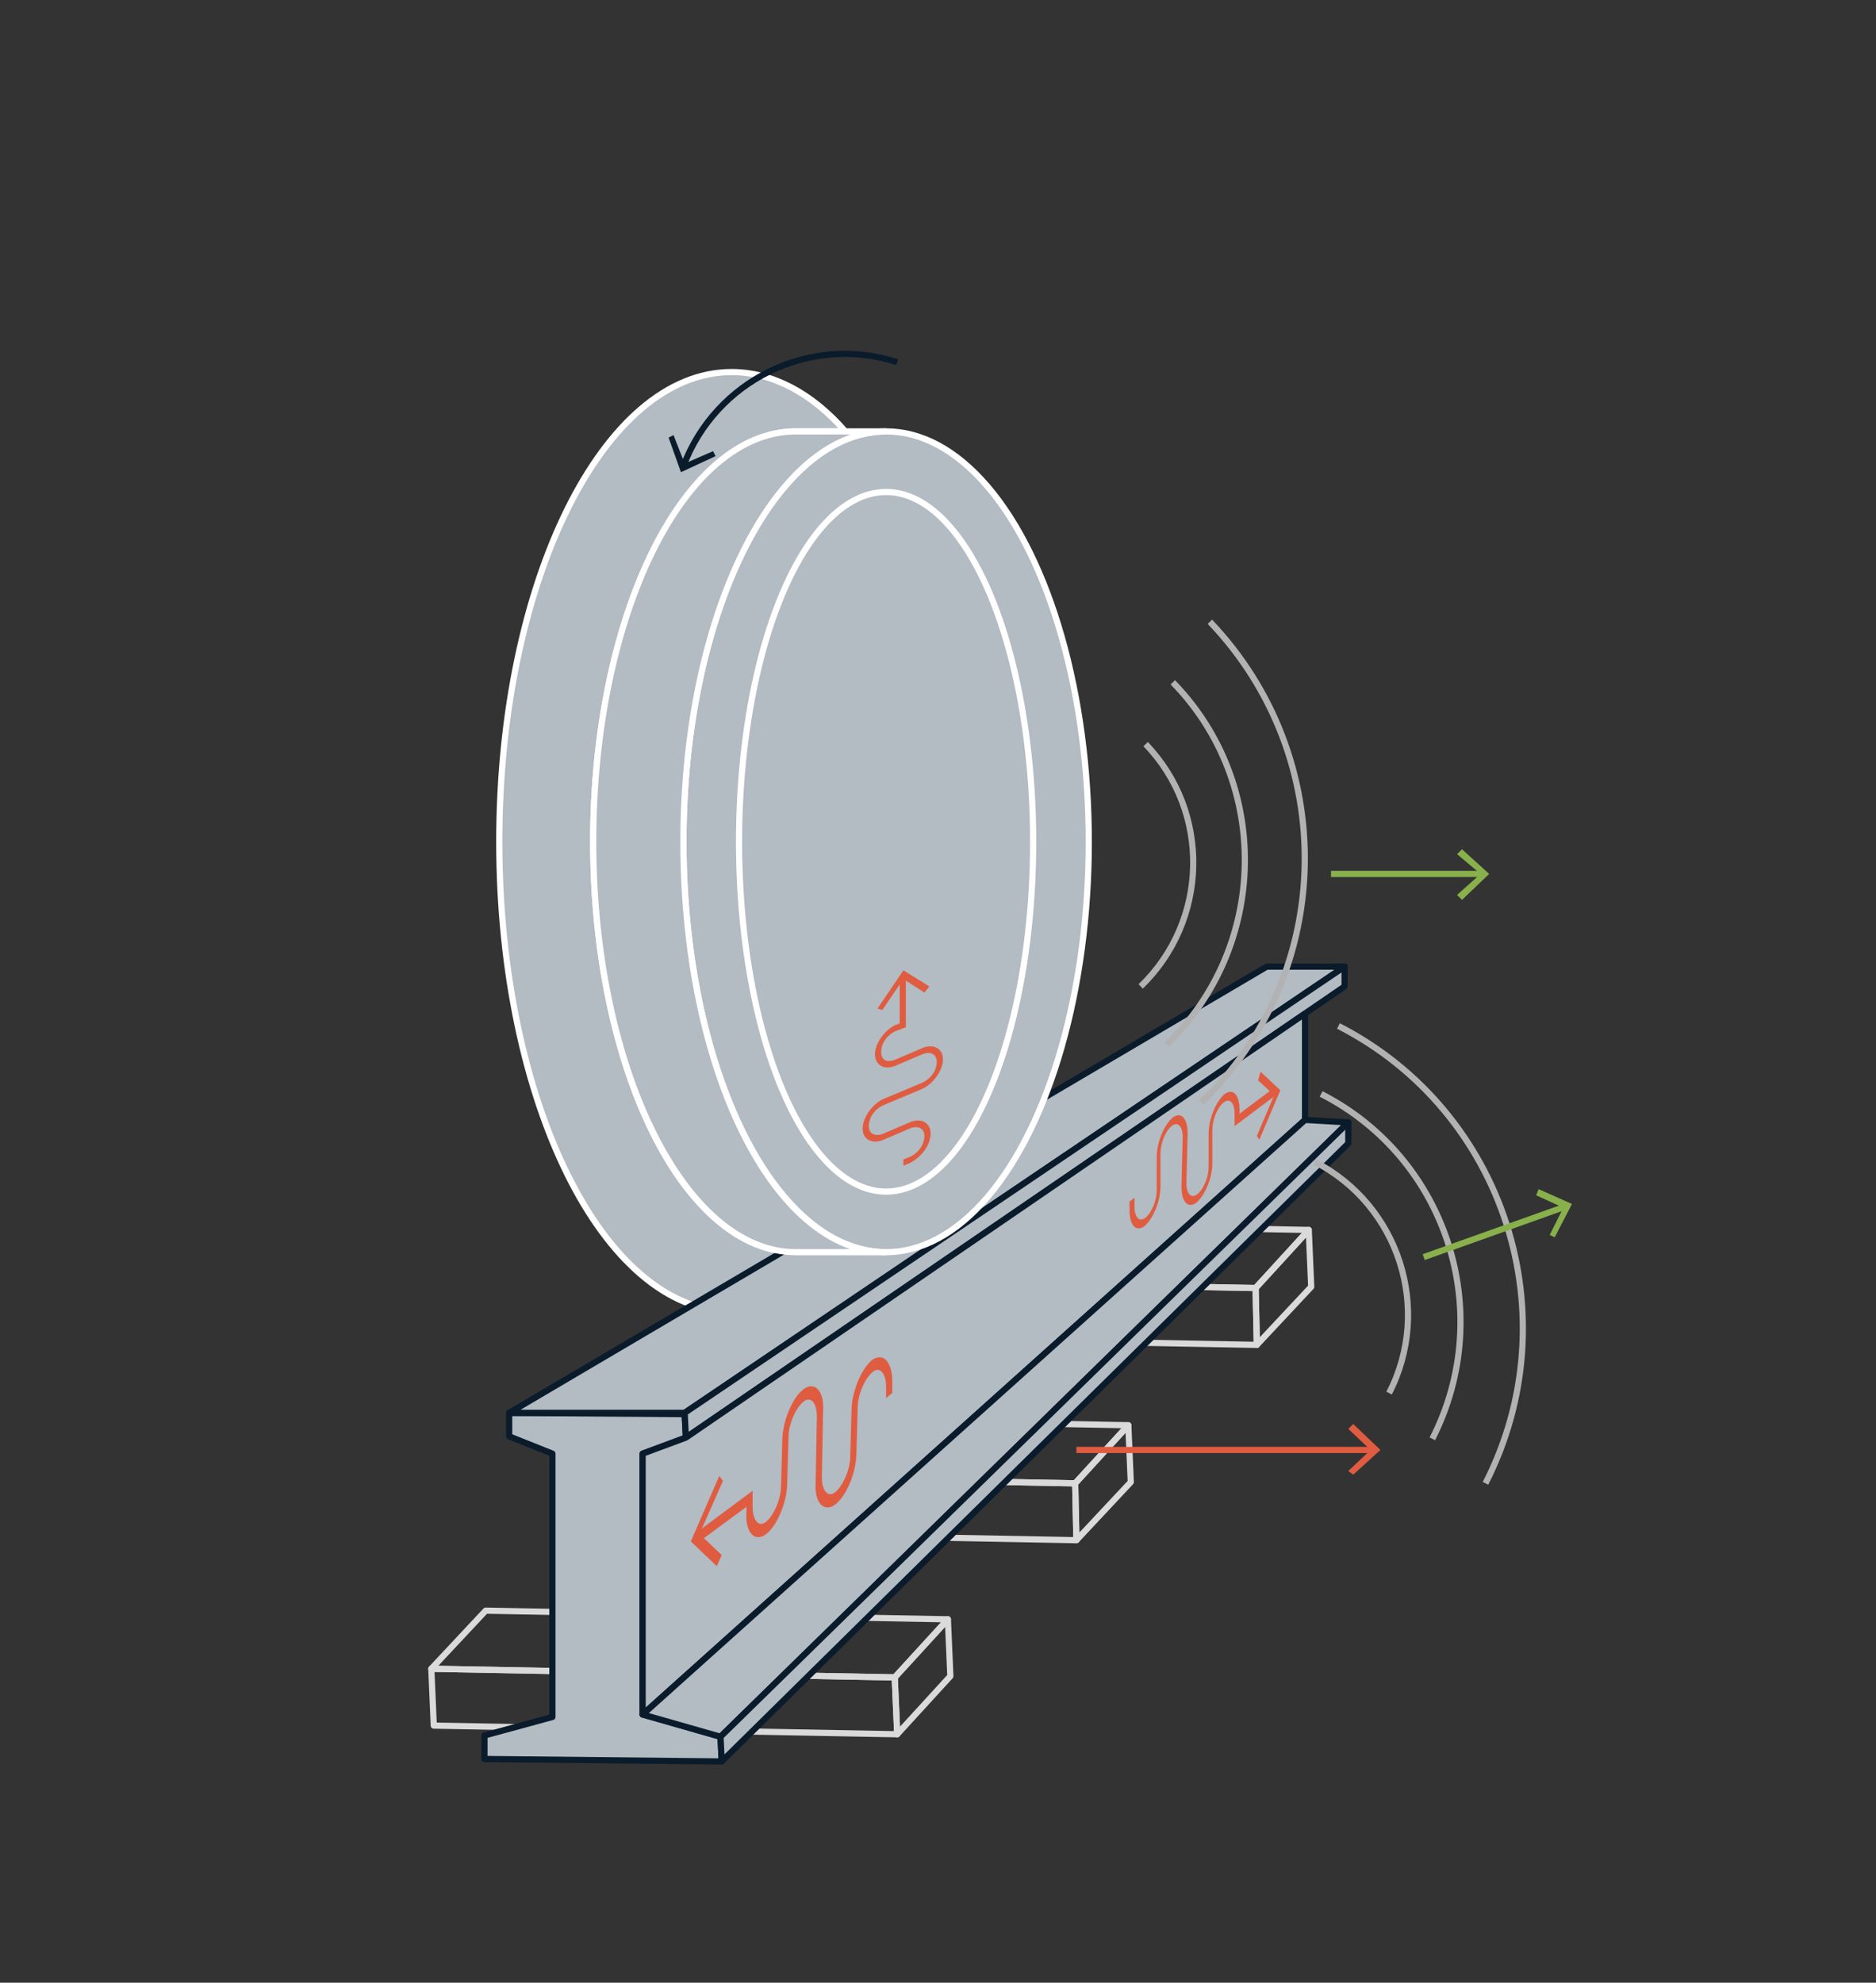
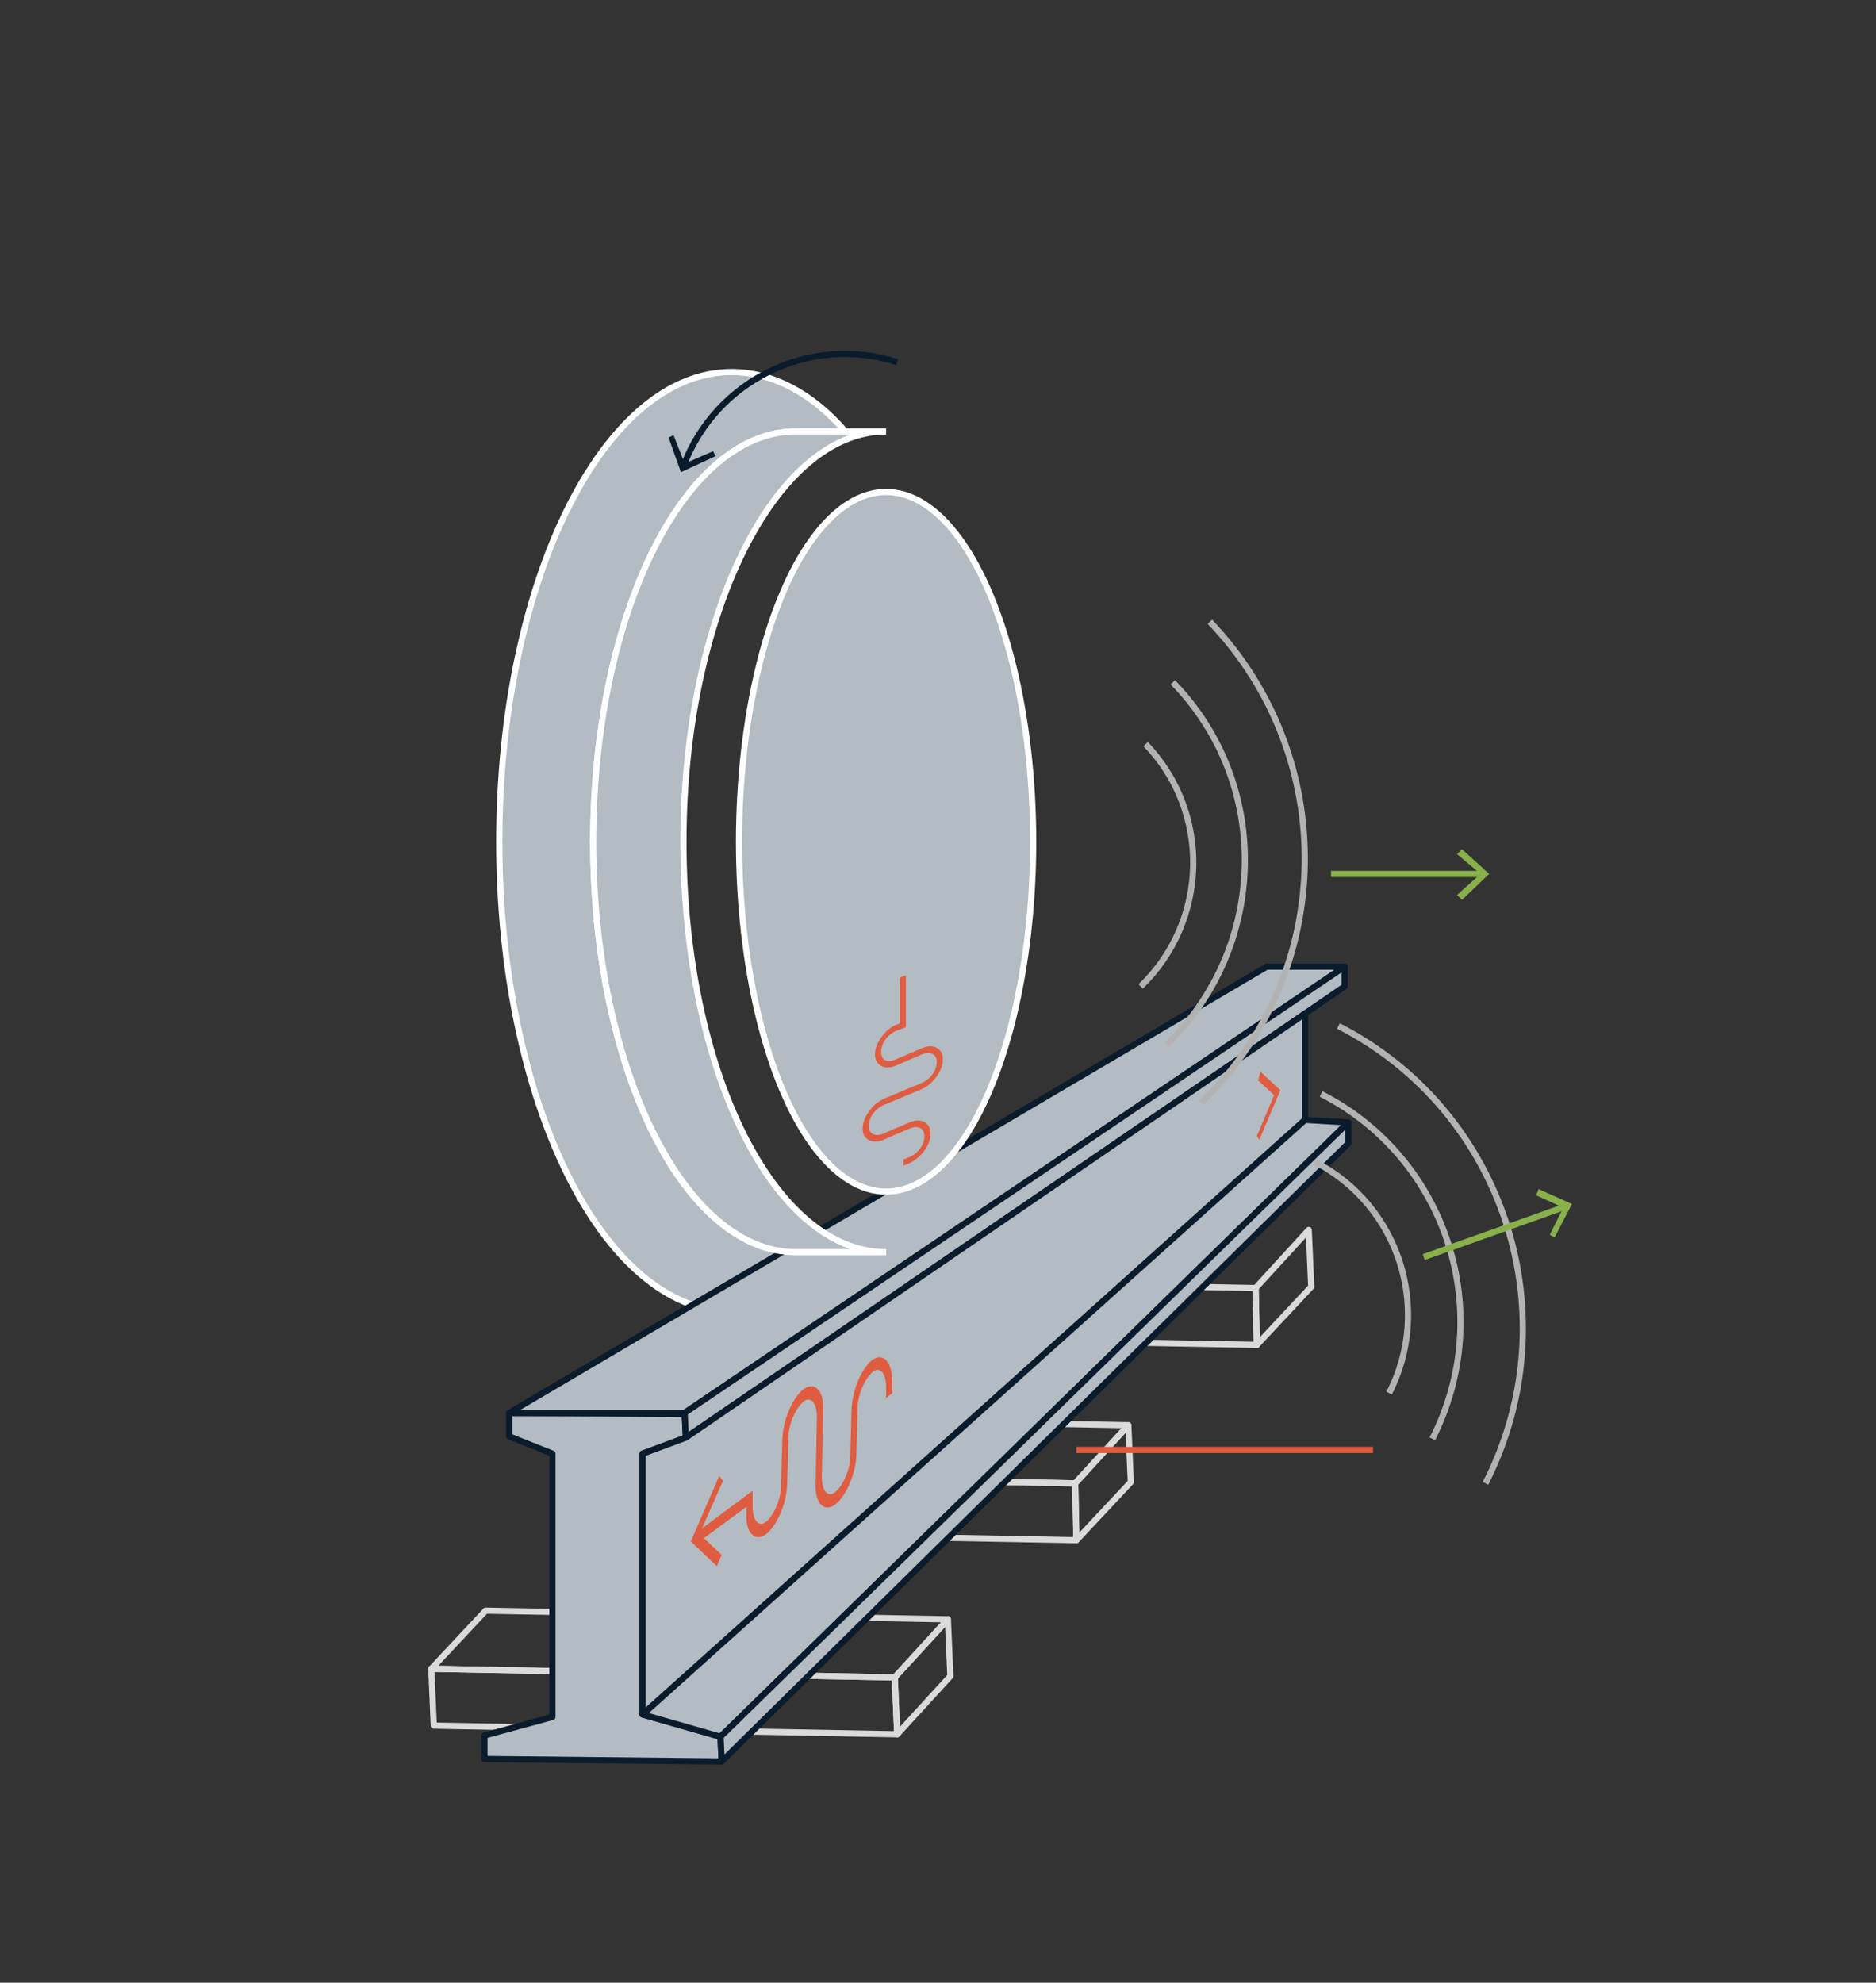
<svg xmlns="http://www.w3.org/2000/svg" version="1.1" id="Capa_1" x="0px" y="0px" viewBox="0 0 151.8 160.4" style="enable-background:new 0 0 151.8 160.4;" xml:space="preserve" data-global-elvn="enableViewport, enableClick, none, startInvisible, responsive, 0, loop, 12000">
  <rect x="0" y="0" width="151.8" height="160.4" fill="#333333" stroke="none" />
  <style type="text/css">
	.st41{fill:#B3BBC3;stroke:#FFFFFF;stroke-width:0.5;stroke-miterlimit:10;}
	.st42{fill:none;stroke:#DADADA;stroke-width:0.5;stroke-linejoin:round;stroke-miterlimit:10;}
	.st43{fill:#B3BBC3;stroke:#0A1B2B;stroke-width:0.5;stroke-linejoin:round;stroke-miterlimit:10;}
	.st44{fill:none;stroke:#0A1B2B;stroke-width:0.5;stroke-miterlimit:10;}
	.st45{fill:#0A1B2B;}
	.st46{fill:#E05C40;}
	.st47{fill:none;stroke:#E05C40;stroke-width:0.5;stroke-miterlimit:10;}
	.st48{fill:none;stroke:#88B04B;stroke-width:0.5;stroke-miterlimit:10;}
	.st49{fill:#88B04B;}
	.st50{fill:none;stroke:#B2B2B2;stroke-width:0.5;stroke-miterlimit:10;}
</style>
  <g id="inf">
    <path id="FONDO_x5F_RUEDA" class="st41 elvn-layer" d="M64.4,101.3c-9.1,0-16.4-14.9-16.4-33.2s7.4-33.2,16.4-33.2h4c-2.7-3.1-5.9-4.8-9.2-4.8   c-10.4,0-18.8,17-18.8,38s8.4,38,18.8,38c3.3,0,6.5-1.8,9.2-4.8H64.4z" data-elvn="fadeShortL, in, 150, 400, backout" />
    <g id="BASE_x5F_RIELES" data-elvn="fadeShortL, in, 0, 400, backout" class="elvn-layer">
-       <polygon class="st42" points="105.9,99.5 101.6,104.2 64.1,103.5 68.5,98.8   " />
      <polygon class="st42" points="105.9,99.5 106.1,104.1 101.7,108.8 101.6,104.2   " />
      <polygon class="st42" points="101.6,104.2 101.7,108.8 64.3,108.1 64.1,103.5   " />
      <polygon class="st42" points="91.3,115.3 87,120 49.5,119.3 53.9,114.6   " />
      <polygon class="st42" points="91.3,115.3 91.5,119.9 87.1,124.6 87,120   " />
      <polygon class="st42" points="87,120 87.1,124.6 49.7,123.9 49.5,119.3   " />
      <polygon class="st42" points="34.9,135 72.4,135.7 76.7,131 39.3,130.3   " />
      <polygon class="st42" points="76.7,131 76.9,135.6 72.6,140.3 72.4,135.7   " />
      <polygon class="st42" points="35.1,139.6 72.6,140.3 72.4,135.7 34.9,135   " />
    </g>
    <g id="RIEL" data-elvn="fadeShortT, in, 100, 400, backout" class="elvn-layer">
      <polygon class="st43" points="41.2,116.2 44.7,117.6 44.7,138.9 39.2,140.4 39.2,142.3 58.4,142.5 58.3,140.5 52,138.7 52,117.6     55.5,116.3 55.4,114.4 41.2,114.3   " />
      <polygon class="st43" points="108.8,78.2 102.5,78.2 41.2,114.3 55.4,114.3   " />
      <polygon class="st43" points="55.5,116.3 108.8,79.8 108.8,78.2 55.4,114.3   " />
      <polygon class="st43" points="105.6,90.6 105.6,82 55.5,116.3 52,117.6 52,138.7   " />
      <polygon class="st43" points="109.1,90.8 105.6,90.6 52,138.7 58.3,140.5   " />
      <polygon class="st43" points="58.4,142.5 109.1,92.5 109.1,90.8 58.3,140.5   " />
    </g>
    <g id="RUEDA" data-elvn="fadeShortL, in, 150, 400, backout" class="elvn-layer">
-       <ellipse class="st41" cx="71.7" cy="68.1" rx="16.4" ry="33.2" />
      <ellipse class="st41" cx="71.7" cy="68.1" rx="11.9" ry="28.3" />
      <path class="st41" d="M55.3,68.1c0-18.3,7.4-33.2,16.4-33.2h-7.3C55.3,34.9,48,49.8,48,68.1s7.4,33.2,16.4,33.2h7.3    C62.6,101.3,55.3,86.5,55.3,68.1z" />
    </g>
    <g id="FLECHARUEDA" data-elvn="scaleTR, in, 300, 400, backout" class="elvn-layer">
      <g>
        <path class="st44" d="M72.6,29.3c-7.1-2.3-14.7,1.5-17.3,8.4" />
        <g>
          <polygon class="st45" points="54.1,35.4 54.5,35.2 55.4,37.5 57.7,36.5 57.9,36.9 55.1,38.2     " />
        </g>
      </g>
    </g>
    <g id="FLECHAS_x5F_ONDAS">
      <g id="FLECHAONDA3" data-elvn="scaleL, in, 450, 400, backout" class="elvn-layer">
        <g>
          <g>
-             <path class="st46" d="M91.4,97.9v-0.7l0.4-0.3v0.7c0,0.9,0.4,1.3,0.9,0.9s0.9-1.4,0.9-2.2v-2.7c0-1.2,0.6-2.6,1.3-3.2       c0.7-0.5,1.2,0.1,1.2,1.3l-0.1,4c0,0.9,0.4,1.3,0.9,0.9s0.9-1.4,0.9-2.2v-2.7c0-1.2,0.6-2.6,1.3-3.2c0.7-0.5,1.2,0.1,1.2,1.3       v0.3l2.8-2.1v0.7l-3.2,2.4v-1c0-0.9-0.4-1.3-0.9-0.9s-0.9,1.4-0.9,2.2v2.7c0,1.2-0.6,2.6-1.3,3.2c-0.7,0.5-1.2-0.1-1.2-1.3       l0.1-4c0-0.9-0.4-1.3-0.9-0.9s-0.9,1.4-0.9,2.2V96c0,1.2-0.6,2.6-1.3,3.2C91.9,99.7,91.4,99.1,91.4,97.9z" />
-           </g>
+             </g>
          <g>
            <g>
              <polygon class="st46" points="102,86.7 101.8,87.4 103.1,88.6 101.7,91.9 101.9,92.2 103.6,88.2       " />
            </g>
          </g>
        </g>
      </g>
      <g id="FLECHAONDA2" data-elvn="scaleR, in, 400, 400, backout" class="elvn-layer">
        <g>
          <g>
            <path class="st46" d="M72.2,111.8v0.9l-0.5,0.4v-0.9c0-1.1-0.5-1.7-1.1-1.2s-1.2,1.8-1.2,2.9l-0.1,3.6c0,1.6-0.8,3.5-1.7,4.2       c-0.9,0.7-1.7-0.1-1.6-1.7l0.1-5.4c0-1.1-0.5-1.7-1.1-1.2s-1.2,1.8-1.2,2.9l-0.1,3.6c0,1.6-0.8,3.5-1.7,4.2s-1.7-0.1-1.6-1.7       v-0.5l-3.8,2.8v-0.9l4.3-3.2v1.3c0,1.1,0.5,1.7,1.1,1.2s1.2-1.8,1.2-2.9l0.1-3.6c0-1.6,0.8-3.5,1.7-4.2s1.7,0.1,1.6,1.7       l-0.1,5.4c0,1.1,0.5,1.7,1.1,1.2s1.2-1.8,1.2-2.9l0.1-3.6c0-1.6,0.8-3.5,1.7-4.2C71.5,109.4,72.2,110.2,72.2,111.8z" />
          </g>
          <g>
            <g>
              <polygon class="st46" points="58,126.7 58.4,125.8 56.6,124.1 58.5,119.8 58.2,119.4 55.9,124.7       " />
            </g>
          </g>
        </g>
      </g>
      <g id="FLECHAONDA1" data-elvn="scaleB, in, 350, 400, backout" class="elvn-layer">
        <g>
          <g>
            <path class="st46" d="M73.6,94.1l-0.5,0.2v-0.5l0.5-0.2c0.7-0.3,1.2-1,1.2-1.7c0-0.6-0.5-0.9-1.2-0.6l-2.1,0.9       c-0.9,0.4-1.7,0-1.7-0.9s0.8-2,1.7-2.4l3.1-1.3c0.7-0.3,1.2-1,1.2-1.7c0-0.6-0.5-0.9-1.2-0.6l-2.1,0.9c-0.9,0.4-1.7,0-1.7-0.9       s0.8-2,1.7-2.4l0.3-0.1v-3.7l0.5-0.2v4.2l-0.8,0.3c-0.7,0.3-1.2,1-1.2,1.7s0.5,0.9,1.2,0.6l2.1-0.9c0.9-0.4,1.7,0,1.7,0.9       s-0.8,2-1.7,2.4l-3.1,1.3c-0.7,0.3-1.2,1-1.2,1.7c0,0.6,0.5,0.9,1.2,0.6l2.1-0.9c0.9-0.4,1.7,0,1.7,0.9S74.6,93.6,73.6,94.1z" />
          </g>
          <g>
            <g>
-               <polygon class="st46" points="71,81.6 71.4,81.7 73.1,79.2 74.8,80.3 75.2,79.8 73.1,78.5       " />
-             </g>
+               </g>
          </g>
        </g>
      </g>
    </g>
    <g id="FLECHANARANJA" data-elvn="scaleL, in, 500, 400, backout" class="elvn-layer">
      <g>
        <line class="st47" x1="87.1" y1="117.3" x2="111.1" y2="117.3" />
        <g>
-           <polygon class="st46" points="109.5,119.3 109.1,119 110.9,117.3 109.1,115.6 109.5,115.2 111.7,117.3     " />
-         </g>
+           </g>
      </g>
    </g>
    <g id="FLECHAVERDE2" data-elvn="scaleL, in, 550, 400, backout" class="elvn-layer">
      <g>
        <line class="st48" x1="107.7" y1="70.7" x2="119.9" y2="70.7" />
        <g>
          <polygon class="st49" points="118.3,72.8 117.9,72.4 119.8,70.7 117.9,69.1 118.3,68.7 120.5,70.7     " />
        </g>
      </g>
    </g>
    <g id="ONDAS2">
      <path class="st50 elvn-layer" d="M92.3,79.8c5.5-5.3,5.7-14.1,0.4-19.6l0,0" data-elvn="fadeShortL, in, 640, 400, easein" />
      <path class="st50 elvn-layer" d="M94.4,84.5c8.2-7.9,8.5-21.1,0.5-29.3l0,0" data-elvn="fadeShortL, in, 620, 400, easein" />
      <path class="st50 elvn-layer" d="M97.2,89.2c10.9-10.5,11.2-27.9,0.7-38.9l0,0" data-elvn="fadeShortL, in, 600, 400, easein" />
    </g>
    <g id="ONDAS1">
      <path class="st50 elvn-layer" d="M112.4,112.7c3.5-6.8,0.8-15.2-6-18.7l0,0" data-elvn="fadeShortL, in, 640, 400, easein" />
      <path class="st50 elvn-layer" d="M115.9,116.4c5.2-10.2,1.2-22.7-9-27.9l0,0" data-elvn="fadeShortL, in, 620, 400, easein" />
      <path class="st50 elvn-layer" d="M120.2,120c6.9-13.5,1.6-30.1-11.9-37l0,0" data-elvn="fadeShortL, in, 600, 400, easein" />
    </g>
    <g id="FLECHAVERDE1" data-elvn="scaleL, in, 600, 400, backout" class="elvn-layer">
      <g>
        <line class="st48" x1="115.2" y1="101.7" x2="126.7" y2="97.6" />
        <g>
          <polygon class="st49" points="125.8,100.1 125.4,99.9 126.5,97.7 124.3,96.7 124.5,96.2 127.2,97.4     " />
        </g>
      </g>
    </g>
  </g>
</svg>